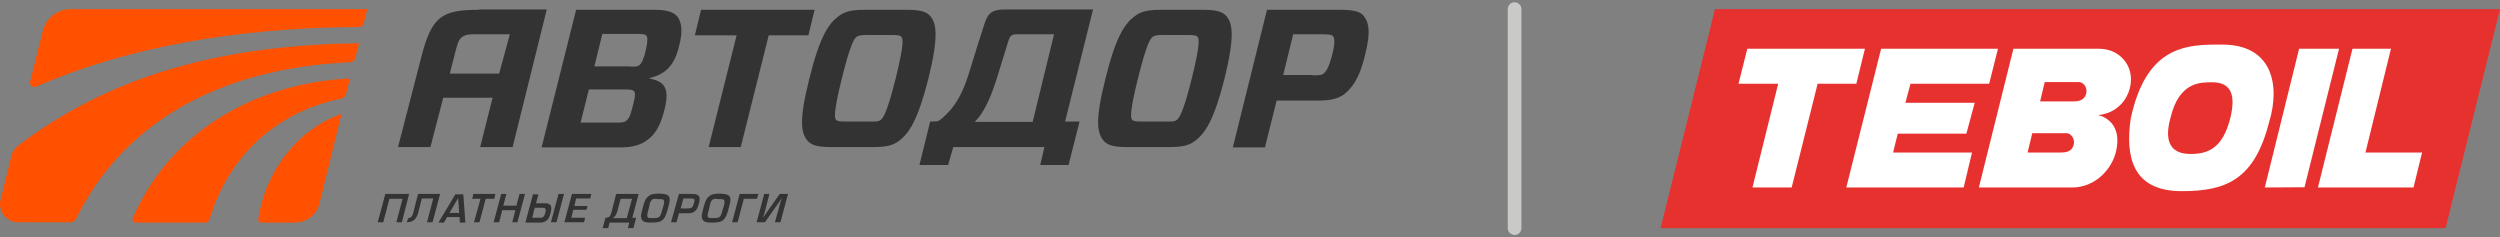
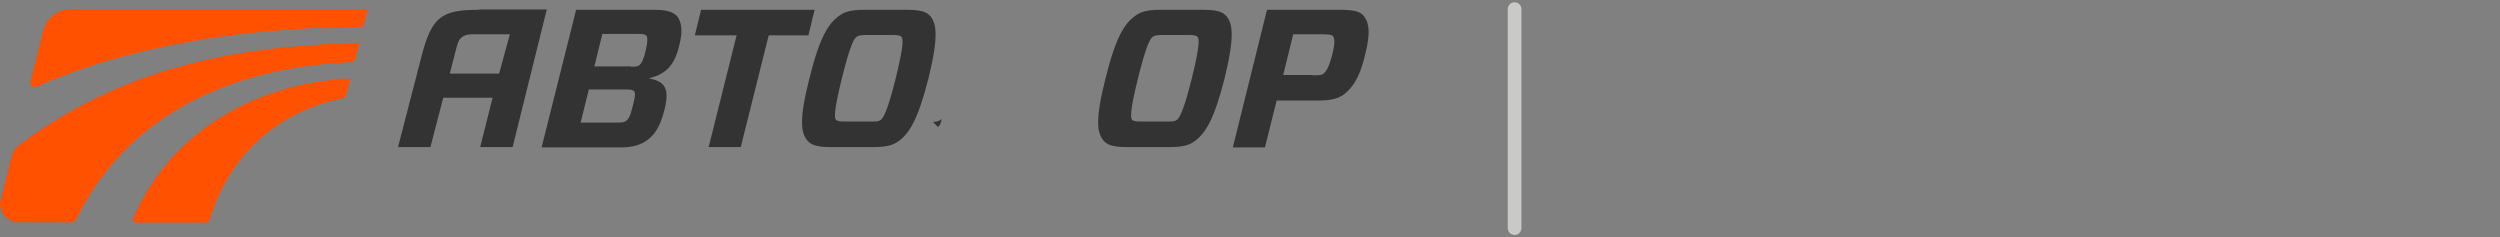
<svg xmlns="http://www.w3.org/2000/svg" width="274" height="26" fill="none">
  <rect width="100%" height="100%" fill="#808080" stroke="none" />
-   <path d="M37.426 12.49C32.811 14.077 29.143 18.499 28.311 24.017C28.273 24.206 28.424 24.395 28.613 24.395H32.32C33.606 24.395 34.702 23.526 35.005 22.317L37.426 12.49Z" fill="#FF5100" />
  <path d="M14.543 23.942C14.467 24.131 14.619 24.395 14.846 24.395H22.486C22.713 24.395 22.902 24.244 22.977 24.017 24.906 17.516 29.861 12.338 37.463 10.789 37.69 10.751 37.879 10.562 37.917 10.335L38.371 8.597C28.651 9.05 18.893 13.888 14.543 23.942ZM39.882 2.512 40.26 1H28.611 16.962 7.733C6.296 1 5.048 1.983 4.708 3.343L3.308 8.937C3.195 9.315 3.611 9.655 3.951 9.504 13.633 5.233 25.963 3.003 39.314 2.965 39.579 2.965 39.844 2.776 39.882 2.512Z" fill="#FF5100" />
  <path d="M1.267 17.025L0.057 21.901C-0.246 23.148 0.7 24.357 1.986 24.357H7.735C7.999 24.357 8.226 24.206 8.34 23.98C13.181 14.039 23.241 7.501 38.37 6.82C38.635 6.82 38.862 6.631 38.937 6.367L39.353 4.742C23.317 4.931 11.479 8.748 1.986 15.967C1.645 16.231 1.381 16.609 1.267 17.025Z" fill="#FF5100" />
  <path d="M102.25 13.359C102.666 13.359 102.931 13.283 103.196 13.057 103.158 13.586 102.817 13.926 102.817 13.926L102.25 13.359ZM69.155 7.312C69.722 7.312 69.874 7.274 70.063 7.161 70.29 6.972 70.555 6.518 70.781 5.498 71.008 4.515 70.971 4.099 70.857 3.91 70.744 3.797 70.592 3.721 69.987 3.721H66.016L65.146 7.274H69.155V7.312ZM69.496 9.995C69.382 9.882 69.193 9.806 68.626 9.806H64.541L63.633 13.435H67.68C68.21 13.435 68.437 13.397 68.626 13.246 68.853 13.057 69.042 12.906 69.344 11.658 69.685 10.373 69.609 10.184 69.496 9.995ZM63.142 1.076H71.765C73.013 1.076 73.807 1.302 74.223 1.794 74.715 2.436 74.866 3.419 74.412 5.12 73.883 7.274 72.862 8.143 71.198 8.559L71.16 8.597C72.824 8.937 73.429 9.617 72.824 12.036 72.332 14.002 71.727 14.758 70.933 15.362 70.214 15.891 69.269 16.156 68.058 16.156H59.359L63.142 1.076ZM84.25 3.873 81.186 16.118H77.669L80.733 3.873H76.156L76.837 1.076H89.28L88.6 3.873H84.25ZM91.623 13.132C91.736 13.246 91.925 13.321 92.606 13.321H95.481C96.162 13.359 96.388 13.246 96.54 13.132 96.767 12.943 97.221 12.414 98.166 8.597 99.112 4.78 98.96 4.213 98.809 4.061 98.695 3.91 98.544 3.835 97.826 3.835H94.951C94.27 3.835 94.043 3.91 93.854 4.061 93.627 4.25 93.211 4.78 92.266 8.597 91.32 12.414 91.472 12.943 91.623 13.132ZM99.452 1.076C100.927 1.076 101.57 1.302 101.986 1.794 102.629 2.587 102.894 3.986 101.759 8.597 100.587 13.208 99.641 14.569 98.582 15.4 97.901 15.929 97.183 16.118 95.708 16.118H91.018C89.543 16.118 88.9 15.891 88.484 15.4 87.803 14.569 87.538 13.208 88.711 8.597 89.845 3.986 90.829 2.587 91.888 1.794 92.568 1.265 93.287 1.076 94.762 1.076H99.452ZM124.076 13.132C124.19 13.246 124.379 13.321 125.06 13.321H127.934C128.615 13.359 128.842 13.246 128.993 13.132 129.22 12.943 129.674 12.414 130.619 8.597 131.565 4.78 131.414 4.213 131.262 4.061 131.149 3.91 130.998 3.835 130.279 3.835H127.405C126.724 3.835 126.497 3.91 126.308 4.061 126.081 4.25 125.665 4.78 124.719 8.597 123.774 12.414 123.925 12.943 124.076 13.132ZM131.905 1.076C133.38 1.076 134.023 1.302 134.439 1.794 135.082 2.587 135.347 3.986 134.212 8.597 133.04 13.208 132.094 14.569 131.035 15.4 130.355 15.929 129.636 16.118 128.161 16.118H123.471C121.996 16.118 121.353 15.891 120.937 15.4 120.256 14.569 119.992 13.208 121.164 8.597 122.299 3.986 123.282 2.587 124.341 1.794 125.022 1.265 125.74 1.076 127.215 1.076H131.905ZM143.854 8.257C144.648 8.257 144.875 8.219 145.064 8.068 145.329 7.841 145.632 7.463 146.01 5.989 146.388 4.515 146.237 4.175 146.085 3.948 145.972 3.835 145.745 3.759 144.951 3.759H141.736L140.639 8.219H143.854V8.257ZM147.258 10.373C146.615 10.827 145.783 11.016 144.535 11.016H139.921L138.635 16.156H135.117L138.862 1.076H146.993C148.203 1.076 148.998 1.227 149.414 1.68 149.943 2.323 150.322 3.268 149.603 6.065 148.96 8.786 148.052 9.769 147.258 10.373ZM49.298 8.068C49.714 6.48 50.017 5.195 50.13 4.893 50.433 3.797 51.227 3.759 51.946 3.759H55.879L54.707 8.068H49.298ZM52.513 1.075C48.466 1.075 47.331 1.756 46.197 6.178 45.1 10.449 43.625 16.118 43.625 16.118H47.18C47.18 16.118 47.861 13.434 48.58 10.713H53.988L52.627 16.118H56.182L59.926 1.038H52.513V1.075Z" fill="#333333" />
-   <path d="M109.586 7.501C110.115 5.8 110.342 5.044 110.569 4.326 110.683 3.986 110.91 3.759 111.326 3.759H115.524L113.179 13.359H106.825C108.035 12.187 108.829 10.071 109.586 7.501ZM103.913 18.083 104.48 16.118H114.465L114.011 18.083H117.112L118.323 13.321H116.734L119.798 1.038H110.078C108.451 1.038 108.186 1.718 107.846 2.776 107.354 4.25 107.014 5.422 106.674 6.48 105.879 9.088 105.274 11.469 102.816 13.321H101.946L100.773 18.083H103.913ZM42.684 21.787 42.004 24.358H41.398L42.23 21.258H44.84L44.046 24.358H43.441L44.122 21.787H42.684ZM44.759 23.904C45.062 23.866 45.213 23.715 45.327 23.186L45.818 21.258H48.239L47.407 24.358H46.802L47.483 21.75H46.234L45.856 23.224C45.667 24.017 45.289 24.358 44.57 24.358L44.759 23.904ZM50.211 21.712 49.265 23.337H50.324L50.211 21.712ZM49 23.79 48.66 24.395H48.055L49.908 21.296H50.778L51.005 24.395H50.4L50.362 23.79H49ZM52.552 24.358H51.947L52.666 21.787H51.758L51.871 21.258H54.292L54.178 21.787H53.233L52.552 24.358ZM56.711 24.358H56.144L56.484 23.035H55.047L54.707 24.358H54.102L54.934 21.258H55.501L55.161 22.543H56.598L56.938 21.258H57.543L56.711 24.358ZM60.986 24.358H60.381L61.213 21.258H61.818L60.986 24.358ZM58.339 23.866H59.057C59.473 23.866 59.549 23.828 59.662 23.602 59.738 23.488 59.813 23.148 59.813 23.035 59.813 22.808 59.738 22.77 59.284 22.77H58.603L58.339 23.866ZM59.019 21.258 58.755 22.279H59.435C60.003 22.279 60.003 22.279 60.154 22.354 60.343 22.43 60.456 22.619 60.419 22.884 60.419 23.11 60.305 23.526 60.192 23.791 60.04 24.169 59.7 24.358 59.322 24.395 59.208 24.395 59.17 24.395 58.83 24.395H57.582L58.414 21.296H59.019V21.258ZM62.952 22.581H64.389L64.276 22.997H62.839L62.612 23.866H64.125L64.011 24.358H61.855L62.688 21.258H64.806L64.692 21.75H63.141L62.952 22.581ZM68.702 23.866 69.269 21.787H68.021L67.681 23.073C67.568 23.526 67.416 23.753 67.151 23.904H68.702V23.866ZM69.988 21.258 69.307 23.866H69.723L69.421 25H68.816L68.967 24.395H66.811L66.66 25H66.055L66.357 23.866H66.471C66.811 23.828 66.925 23.677 67.076 23.035L67.53 21.258H69.988ZM71.389 21.977C71.275 22.09 71.237 22.203 71.124 22.77 70.972 23.299 70.972 23.413 70.935 23.564 70.935 23.715 70.972 23.829 71.048 23.866 71.162 23.904 71.275 23.904 71.615 23.904 72.183 23.904 72.334 23.829 72.485 23.337 72.523 23.224 72.523 23.224 72.674 22.695 72.788 22.317 72.788 22.279 72.788 22.166 72.788 22.014 72.75 21.901 72.674 21.863 72.561 21.825 72.485 21.825 72.145 21.825 71.653 21.75 71.502 21.788 71.389 21.977ZM73.242 21.448C73.355 21.561 73.431 21.75 73.393 21.977 73.393 22.166 73.317 22.392 73.166 22.997 72.977 23.602 72.901 23.829 72.674 24.055 72.41 24.32 72.069 24.395 71.426 24.395 70.935 24.395 70.746 24.358 70.556 24.282 70.367 24.169 70.254 23.98 70.254 23.677 70.254 23.488 70.329 23.262 70.481 22.619 70.67 21.977 70.783 21.75 71.01 21.561 71.275 21.296 71.578 21.221 72.296 21.221 72.864 21.259 73.091 21.296 73.242 21.448ZM75.283 22.846C75.699 22.846 75.812 22.808 75.926 22.619 76.001 22.506 76.077 22.165 76.115 22.014 76.115 21.787 76.077 21.75 75.661 21.75H74.904L74.602 22.846H75.283ZM74.413 21.258H75.661C76.191 21.258 76.228 21.258 76.38 21.334 76.606 21.41 76.682 21.599 76.682 21.863 76.682 22.09 76.569 22.468 76.455 22.732 76.304 23.11 76.001 23.337 75.585 23.375 75.51 23.375 75.434 23.375 75.094 23.375H74.413L74.148 24.358H73.543L74.413 21.258ZM78.007 21.977C77.894 22.09 77.856 22.203 77.742 22.77 77.591 23.299 77.591 23.413 77.553 23.564 77.553 23.715 77.591 23.829 77.667 23.866 77.78 23.904 77.894 23.904 78.234 23.904 78.801 23.904 78.953 23.829 79.104 23.337 79.142 23.224 79.142 23.224 79.293 22.695 79.406 22.317 79.406 22.279 79.406 22.166 79.406 22.014 79.369 21.901 79.293 21.863 79.18 21.825 79.104 21.825 78.763 21.825 78.272 21.75 78.158 21.788 78.007 21.977ZM79.898 21.448C80.011 21.561 80.087 21.75 80.049 21.977 80.049 22.166 79.974 22.392 79.822 22.997 79.633 23.602 79.558 23.829 79.331 24.055 79.066 24.32 78.726 24.395 78.083 24.395 77.591 24.395 77.402 24.358 77.213 24.282 77.024 24.169 76.91 23.98 76.91 23.677 76.91 23.488 76.986 23.262 77.137 22.619 77.326 21.977 77.44 21.75 77.667 21.561 77.931 21.296 78.234 21.221 78.953 21.221 79.482 21.259 79.709 21.296 79.898 21.448ZM80.238 24.358 81.07 21.258H83.113L82.961 21.787H81.524L80.843 24.358H80.238ZM84.93 24.358 85.422 22.581C85.46 22.392 85.535 22.241 85.535 22.165L85.611 21.976 85.687 21.787H85.649L83.834 24.358H82.926L83.758 21.258H84.325L83.871 23.035C83.834 23.224 83.758 23.413 83.758 23.45L83.682 23.639 83.644 23.828 85.46 21.258H86.368L85.535 24.358H84.93Z" fill="#333333" />
  <path d="M166 1L166 25" stroke="#C9CAC8" stroke-width="1.5" stroke-linecap="round" />
  <g clip-path="url(#a)">
    <path d="M274 1H187.961L182 25H268.039L274 1Z" fill="#E7312F" />
-     <path d="M204.395 5.344H191.506L190.539 9.179H194.889L192.07 20.549H196.366L199.213 9.179H203.456L204.395 5.344ZM215.514 14.649 216.427 11.27H208.827L209.391 9.178H218.011L218.978 5.344H206.169L202.355 20.548H215.218L216.131 16.714H207.484L207.995 14.649H215.514ZM259.256 16.714 262.049 5.344H257.833L254.047 20.548H264.52L265.46 16.714H259.256ZM251.982 5.344 248.223 20.548 252.573 20.521 256.359 5.344H251.982ZM232.726 6.497C232.109 5.8 231.249 5.371 230.122 5.344H220.669L216.883 20.549H227.087C229.692 20.549 231.491 18.484 231.921 16.58 232.726 12.987 229.826 12.611 229.934 12.611 233.237 12.343 234.552 8.508 232.726 6.497ZM227.302 15.722C227.221 16.258 226.899 16.741 225.879 16.714H222.227L222.737 14.596H226.496C226.926 14.596 227.383 15.132 227.302 15.722ZM228.671 10.117C228.591 10.654 228.269 11.136 227.248 11.11H223.596L224.106 8.991H227.866C228.322 9.018 228.752 9.527 228.671 10.117ZM243.415 4.888H243.066 242.663C239.091 4.915 235.144 5.532 233.533 12.96 232.915 17.116 233.667 20.951 239.118 20.951 244.006 20.951 247.121 19.691 248.732 13.255 249.886 9.393 249.108 4.808 243.415 4.888ZM244.462 12.852C243.63 16.312 241.938 16.875 240.085 16.875 237.695 16.875 237.212 15.266 237.91 12.826 238.876 8.857 241.347 9.045 242.341 9.018 244.677 8.964 244.999 10.573 244.462 12.852Z" fill="white" />
  </g>
  <defs>
    <clipPath id="a">
-       <rect width="92" height="24" fill="white" transform="translate(182 1)" />
-     </clipPath>
+       </clipPath>
  </defs>
</svg>